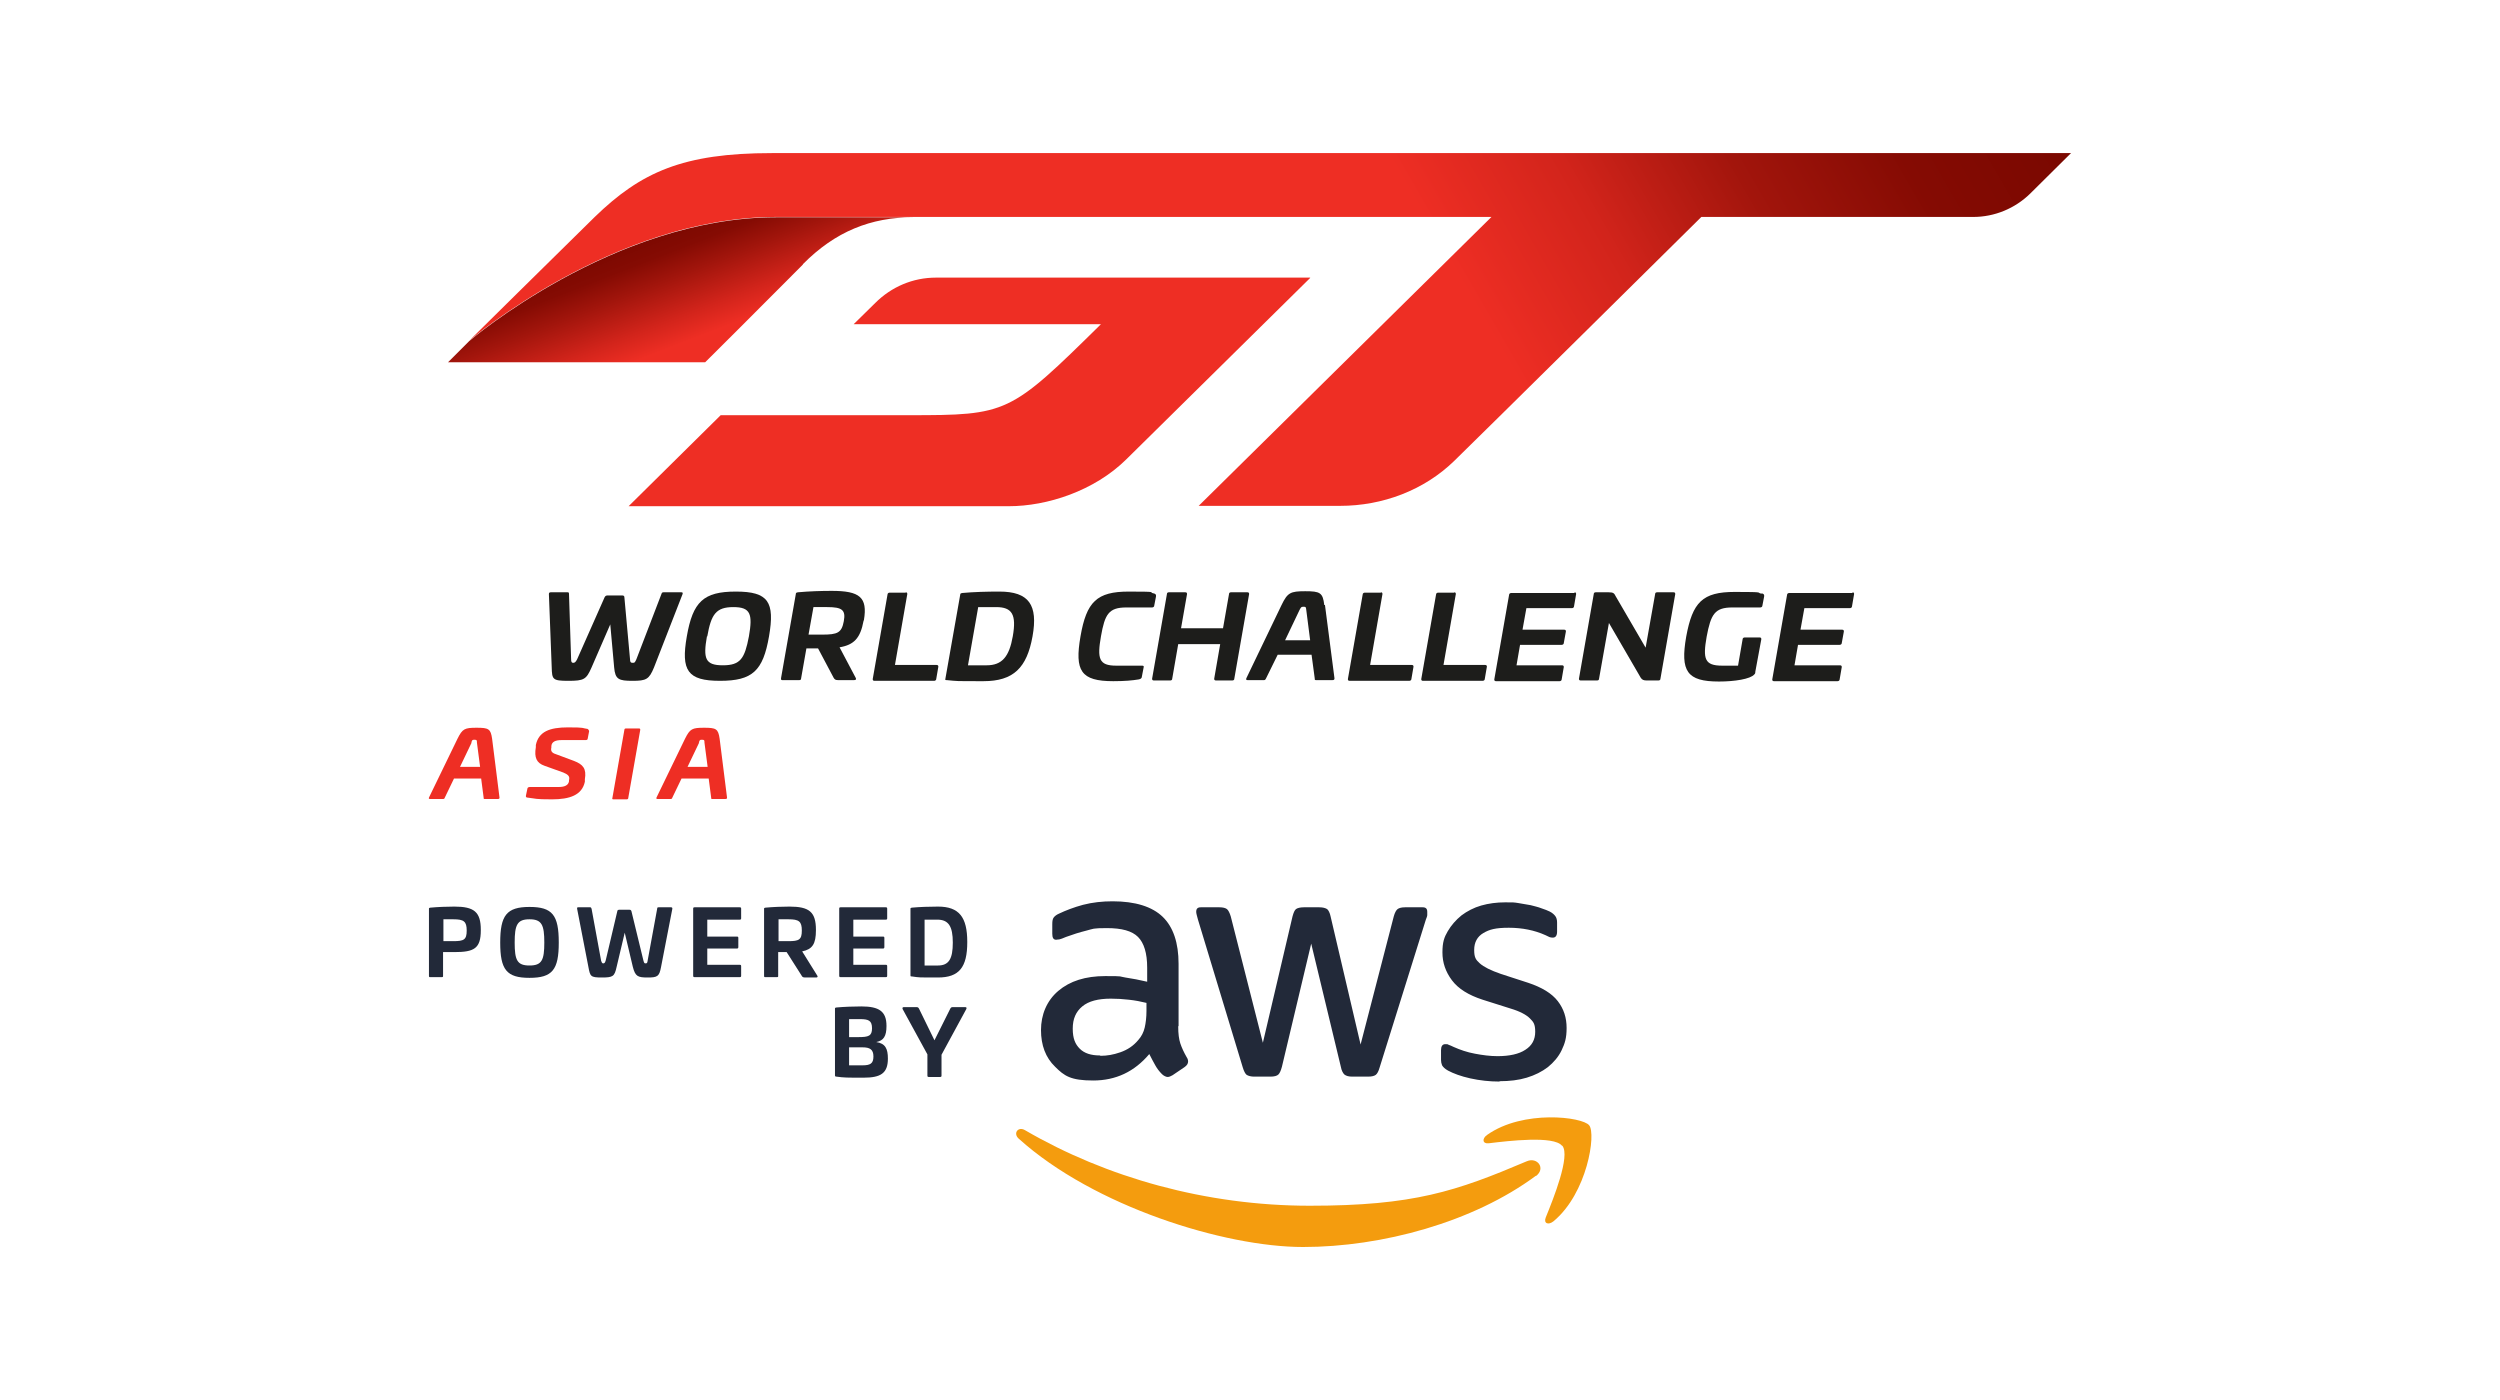
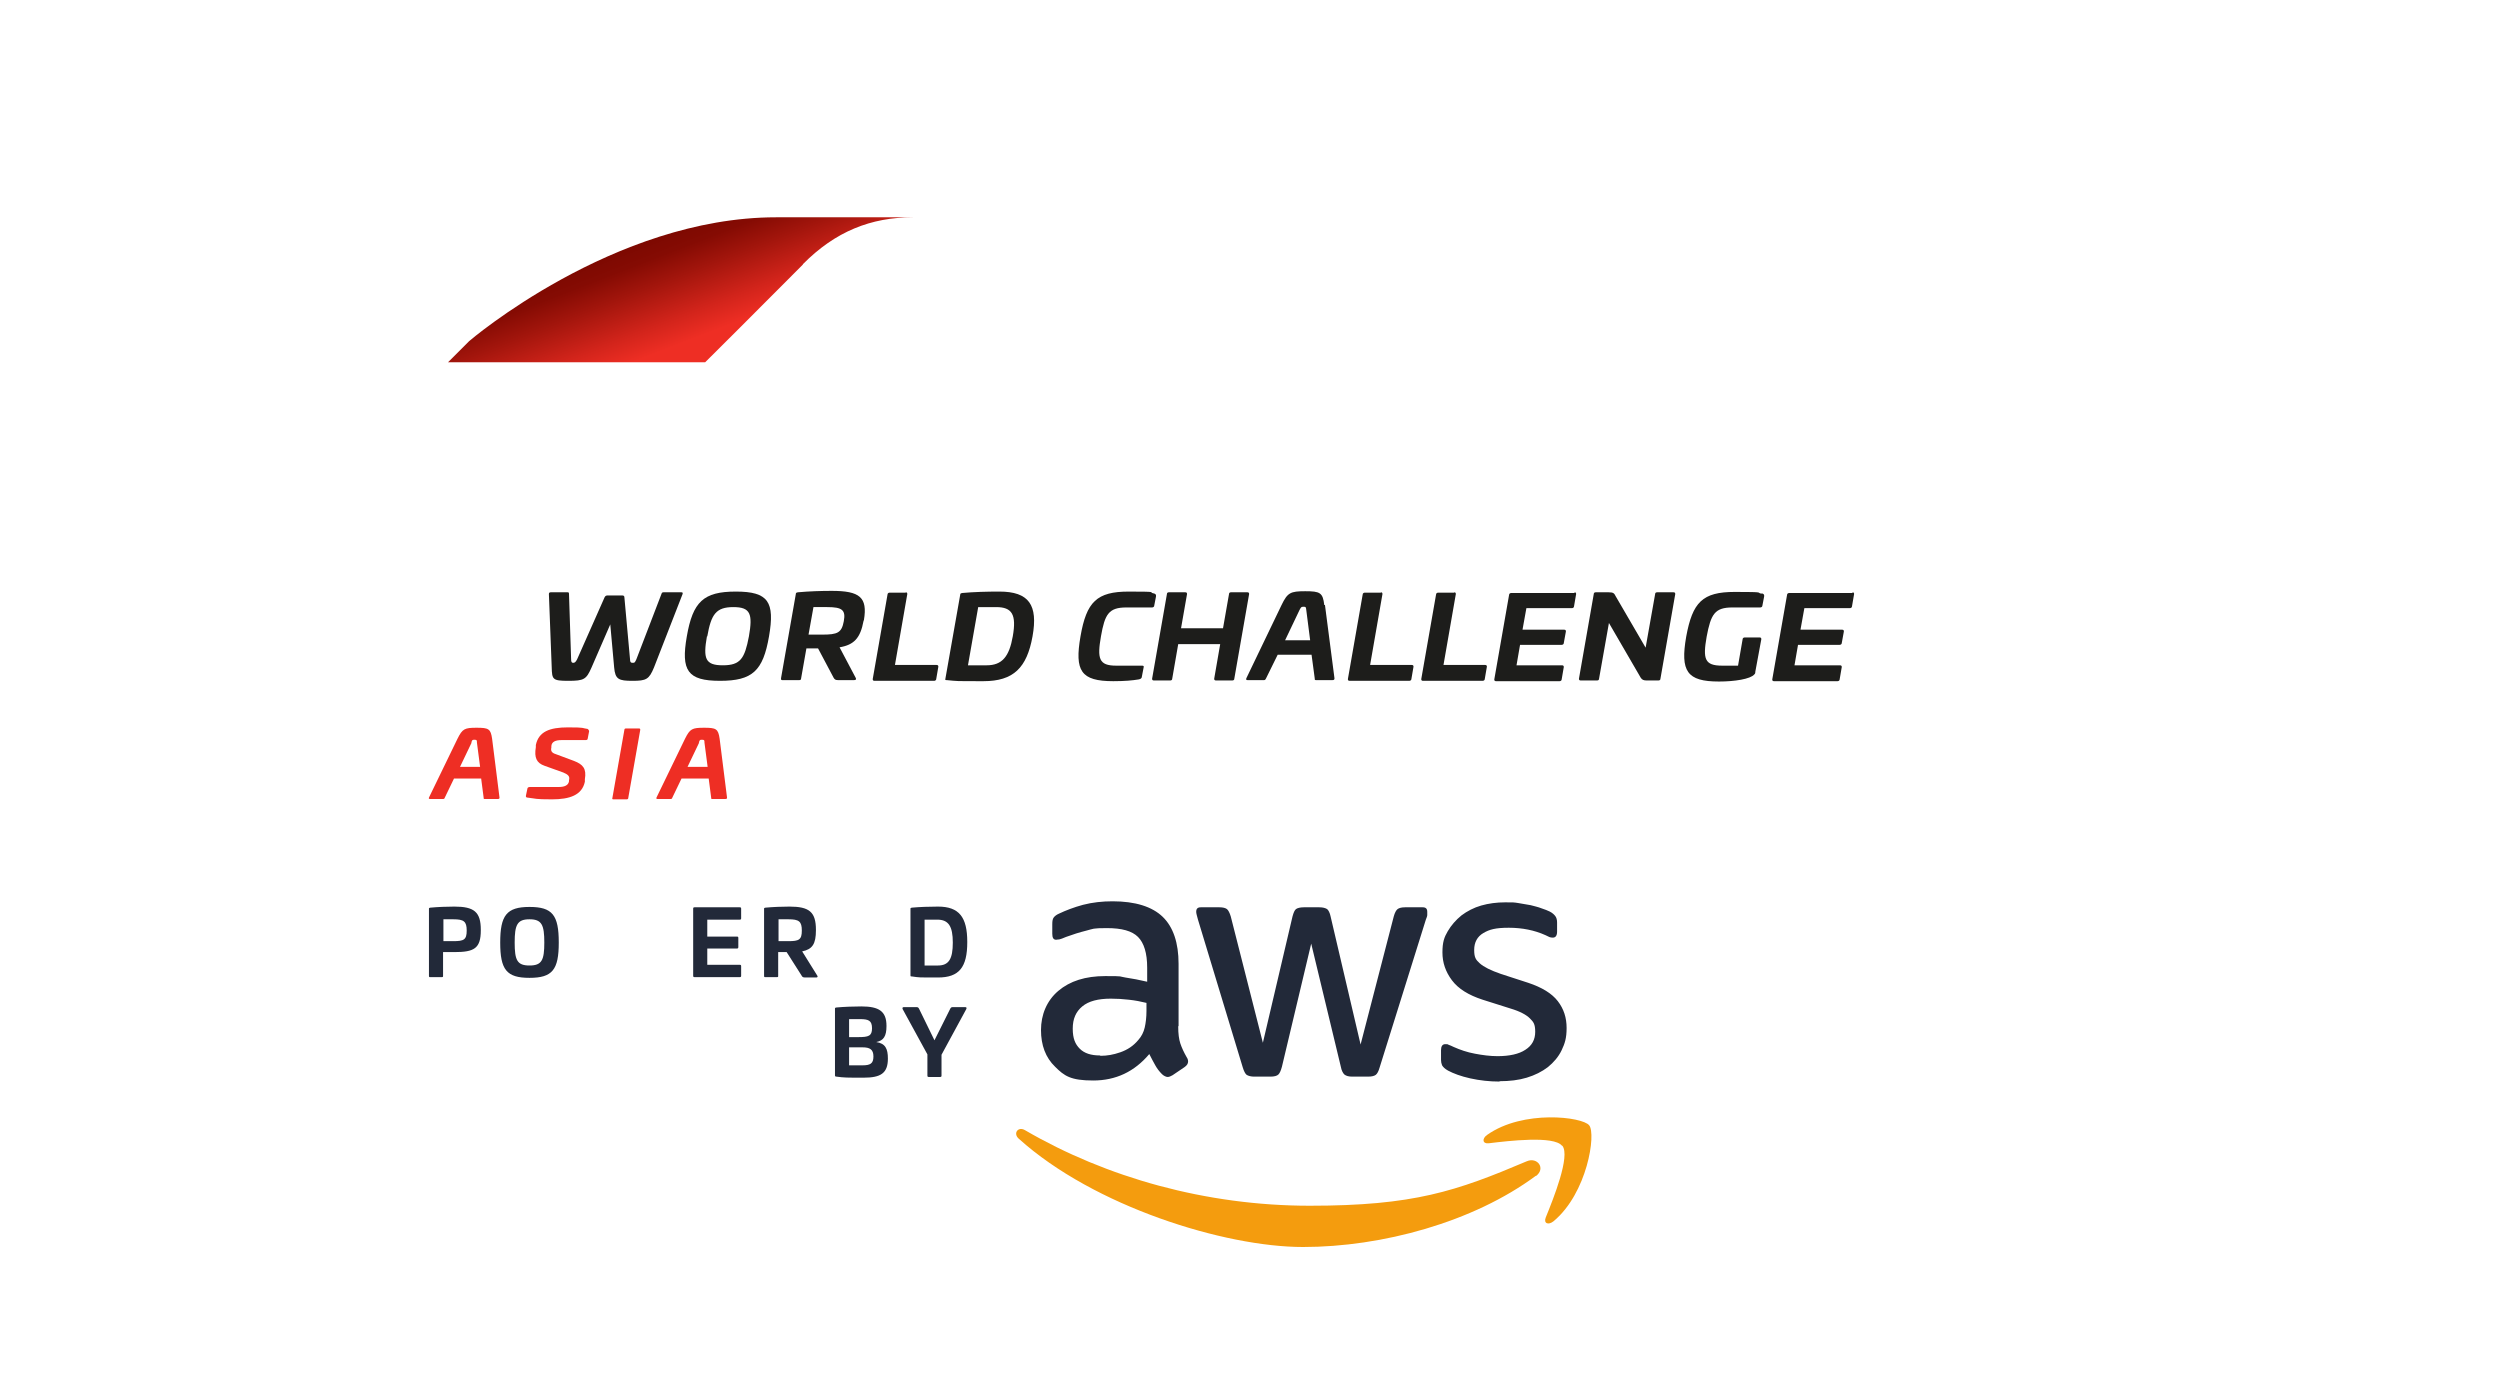
<svg xmlns="http://www.w3.org/2000/svg" id="Layer_1" version="1.1" viewBox="0 0 708.7 396.9">
  <defs>
    <style>
      .st0 {
        fill: #f49c0e;
        fill-rule: evenodd;
      }

      .st1 {
        fill: url(#linear-gradient1);
      }

      .st2 {
        fill: #ee2e24;
      }

      .st3 {
        fill: #1d1d1b;
      }

      .st4 {
        fill: #222939;
      }

      .st5 {
        fill: url(#linear-gradient);
      }
    </style>
    <linearGradient id="linear-gradient" x1="175.8" y1="170.6" x2="539.3" y2="-39.2" gradientUnits="userSpaceOnUse">
      <stop offset=".6" stop-color="#ee2e24" />
      <stop offset=".7" stop-color="#d2241b" />
      <stop offset=".8" stop-color="#a2150c" />
      <stop offset=".9" stop-color="#850b03" />
      <stop offset="1" stop-color="#7a0800" />
    </linearGradient>
    <linearGradient id="linear-gradient1" x1="198.1" y1="95.5" x2="185" y2="61.6" gradientUnits="userSpaceOnUse">
      <stop offset="0" stop-color="#ee2e24" />
      <stop offset=".2" stop-color="#d2241b" />
      <stop offset=".5" stop-color="#a2150c" />
      <stop offset=".7" stop-color="#850b03" />
      <stop offset=".9" stop-color="#7a0800" />
      <stop offset="1" stop-color="#7a0800" />
    </linearGradient>
  </defs>
  <g>
    <g id="GT">
      <g>
-         <path class="st5" d="M218.8,43.4c-25.2,0-37.1,5.4-50.2,18.1-10.2,10-35.6,35.1-35.6,35.1h0s0,0,0,0c0,0,40.9-35.1,87-35.1h202.8l-83,81.9h40.1c12,0,23.8-4.4,32.4-12.8,6.1-5.9,70-69.1,70-69.1h77.1c6,0,11.8-2.4,16.1-6.6l11.6-11.5H218.8Z" />
-         <path class="st2" d="M371.4,78.7h-106.1c-6.5,0-12.6,2.6-17.2,7.2l-6.1,6h70.1c-25.9,25.5-26.4,25.8-54.5,25.8h-53.3l-26.1,25.8h107.8c10.8,0,24.2-4.3,33.3-13.3l52.1-51.4Z" />
-       </g>
+         </g>
      <path class="st1" d="M227.6,74.9c9.2-9.3,19.3-13.3,31.2-13.3h-38.8c-46.1,0-87,35.1-87,35.1l-6,6h72.9s17.1-17,27.7-27.7Z" />
    </g>
    <g id="World_Challenge">
      <path class="st3" d="M193.1,167.9c.4,0,.5.1.4.5l-8.1,20.8c-1.4,3.4-2.2,3.8-6.1,3.8s-4.9-.4-5.2-3.8l-1.1-12.2-5.3,12.2c-1.5,3.4-2.1,3.8-6.6,3.8s-4.6-.4-4.7-3.8l-.8-20.8c0-.4.2-.5.6-.5h4.7c.3,0,.4.1.4.5l.6,18.5c0,.8.2,1,.6,1s.7-.2,1.1-1l7.8-17.6c.2-.4.5-.5.8-.5h4.2c.3,0,.6.1.6.5l1.6,17.6c0,.8.2,1,.8,1s.6-.2,1-1l7.1-18.5c.1-.4.3-.5.6-.5h4.7Z" />
      <path class="st3" d="M218,180.4c-1.7,9.8-4.7,12.6-13.9,12.6s-11.1-2.9-9.4-12.6c1.7-9.8,4.7-12.7,13.9-12.7s11.1,2.9,9.4,12.7ZM200.4,180.4c-1.1,6.3-.5,8.2,4.5,8.2s6.2-1.9,7.4-8.2c1.1-6.3.5-8.3-4.4-8.3s-6.3,2-7.4,8.3Z" />
      <path class="st3" d="M244.8,176c-.9,4.9-2.7,6.8-6.8,7.5l4.6,8.7c.2.4,0,.6-.5.6h-4.5c-.8,0-1-.2-1.3-.7l-4.4-8.3h-3.3l-1.5,8.5c0,.4-.2.5-.6.5h-4.6c-.4,0-.5,0-.5-.5l4.2-23.9c0-.4.2-.4.6-.5,3.3-.3,6.7-.4,9.6-.4,7.9,0,10.2,1.8,9.1,8.3ZM230.6,172.1l-1.4,7.8h3.9c4.3,0,5.5-.5,6.1-3.8.6-3.2-.5-4-4.7-4h-3.9Z" />
      <path class="st3" d="M256.7,167.9c.4,0,.5.2.5.5l-3.5,20.1h11.8c.4,0,.5.2.5.5l-.6,3.5c0,.3-.3.5-.6.5h-16.9c-.4,0-.5-.2-.5-.5l4.2-24c0-.3.3-.5.6-.5h4.6Z" />
      <path class="st3" d="M292.7,180.4c-1.6,8.9-5.4,12.7-13.9,12.7s-7.2,0-10.4-.3c-.4,0-.5,0-.4-.4l4.2-23.8c0-.4.2-.4.6-.5,3.3-.3,7-.4,10.5-.4,8.4,0,11,3.8,9.4,12.7ZM277.3,172.1l-2.9,16.5h5.3c4.4,0,6.4-2.5,7.4-8.2,1.1-6.2-.2-8.3-4.7-8.3h-5Z" />
      <path class="st3" d="M327,168.2c.5.1.8.3.7.9l-.5,2.6c0,.3-.3.5-.6.5h-7.3c-5,0-6.1,1.9-7.2,8.2-1.1,6.3-.6,8.3,4.3,8.3h7.4c.4,0,.5.2.4.5l-.5,2.6c0,.5-.4.7-.9.8-1.8.3-4,.5-7.2.5-9.2,0-11-2.9-9.3-12.7,1.7-9.8,4.6-12.7,13.7-12.7s5.3.2,7,.5Z" />
      <path class="st3" d="M353.6,167.9c.4,0,.5.2.5.5l-4.2,24c0,.4-.3.5-.6.5h-4.6c-.4,0-.5-.2-.5-.5l1.7-9.8h-11.9l-1.7,9.8c0,.4-.3.5-.6.5h-4.6c-.4,0-.5-.2-.5-.5l4.2-24c0-.4.3-.5.6-.5h4.6c.4,0,.5.2.5.5l-1.7,9.7h11.9l1.7-9.7c0-.4.3-.5.6-.5h4.6Z" />
      <path class="st3" d="M375.6,171.5l2.7,20.8c0,.4-.2.5-.6.5h-4.6c-.4,0-.4-.1-.4-.5l-.9-6.7h-9.6l-3.3,6.7c-.2.4-.3.5-.6.5h-4.6c-.4,0-.5-.1-.4-.5l10-20.8c1.7-3.5,2.5-3.9,6.7-3.9s5,.4,5.4,3.9ZM368.4,172.9l-4.1,8.6h7.1l-1.1-8.6c-.1-.8-.1-.9-.8-.9s-.7.2-1.1.9Z" />
      <path class="st3" d="M391.4,167.9c.4,0,.5.2.5.5l-3.5,20.1h11.8c.4,0,.5.2.5.5l-.6,3.5c0,.3-.3.5-.6.5h-16.9c-.4,0-.5-.2-.5-.5l4.2-24c0-.3.3-.5.6-.5h4.6Z" />
      <path class="st3" d="M412.2,167.9c.4,0,.5.2.5.5l-3.5,20.1h11.8c.4,0,.5.2.5.5l-.6,3.5c0,.3-.3.5-.6.5h-16.9c-.4,0-.5-.2-.5-.5l4.2-24c0-.3.3-.5.6-.5h4.6Z" />
      <path class="st3" d="M446.3,167.9c.4,0,.5.2.5.5l-.6,3.5c0,.3-.3.5-.6.5h-12.9l-1.1,6.1h11.8c.4,0,.5.2.5.5l-.6,3.3c0,.3-.3.5-.6.5h-11.8l-1,5.8h12.9c.4,0,.5.2.5.5l-.6,3.5c0,.3-.3.5-.6.5h-18c-.4,0-.5-.2-.5-.5l4.2-24c0-.3.3-.5.6-.5h18Z" />
      <path class="st3" d="M474.4,167.9c.4,0,.5.2.5.5l-4.2,24c0,.4-.3.5-.6.5h-3.3c-.9,0-1.3-.2-1.7-.8l-9-15.5-2.8,15.8c0,.4-.3.5-.6.5h-4.6c-.4,0-.5-.2-.5-.5l4.2-24c0-.4.3-.5.6-.5h3.6c1.4,0,1.6.3,2,1.1l8.5,14.6,2.7-15.2c0-.4.3-.5.6-.5h4.6Z" />
      <path class="st3" d="M499.4,168.2c.5.1.8.3.7.9l-.5,2.6c0,.3-.3.5-.6.5h-7.9c-5,0-6.1,1.9-7.3,8.3-1.1,6.3-.6,8.2,4.4,8.2h4.5l1.3-7.5c0-.3.3-.5.6-.5h4.2c.4,0,.5.2.5.5l-1.7,9.2c0,.5-.1.6-.3.8-1.1,1.3-5.6,2-10,2-9.1,0-11-2.9-9.3-12.7,1.8-9.8,4.6-12.7,13.8-12.7s5.8.2,7.6.5Z" />
      <path class="st3" d="M525.1,167.9c.4,0,.5.2.5.5l-.6,3.5c0,.3-.3.5-.6.5h-12.9l-1.1,6.1h11.8c.4,0,.5.2.5.5l-.6,3.3c0,.3-.3.5-.6.5h-11.8l-1,5.8h12.9c.4,0,.5.2.5.5l-.6,3.5c0,.3-.3.5-.6.5h-18c-.4,0-.5-.2-.5-.5l4.2-24c0-.3.3-.5.6-.5h18Z" />
    </g>
  </g>
  <g>
    <g>
      <path class="st4" d="M334,291c0,2,.2,3.6.6,4.8.4,1.2,1,2.5,1.8,3.9.3.4.4.9.4,1.2,0,.6-.3,1.1-1,1.6l-3.4,2.3c-.5.3-1,.5-1.4.5s-1.1-.3-1.6-.8c-.8-.8-1.4-1.6-1.9-2.5-.5-.9-1.1-2-1.7-3.2-4.2,5-9.5,7.5-15.9,7.5s-8.2-1.3-10.8-3.9c-2.7-2.6-4-6.1-4-10.4s1.6-8.3,4.9-11.1c3.3-2.8,7.7-4.2,13.3-4.2s3.7.1,5.7.4c2,.3,4.1.7,6.2,1.2v-4c0-4.1-.9-7-2.6-8.7-1.7-1.7-4.6-2.5-8.8-2.5s-3.8.2-5.8.7c-2,.5-3.9,1.1-5.8,1.8-.9.4-1.5.6-1.9.7-.4,0-.7.1-.9.1-.8,0-1.1-.6-1.1-1.7v-2.7c0-.9.1-1.5.4-1.9.3-.4.8-.8,1.5-1.1,1.9-.9,4.2-1.8,6.8-2.5,2.7-.7,5.5-1,8.4-1,6.4,0,11.2,1.5,14.2,4.4,3,2.9,4.5,7.4,4.5,13.3v17.6ZM312,299.3c1.8,0,3.6-.3,5.6-1,2-.7,3.7-1.8,5.1-3.5.9-1,1.5-2.2,1.8-3.5.3-1.3.5-2.9.5-4.7v-2.3c-1.6-.4-3.2-.7-5-.9-1.7-.2-3.4-.3-5.1-.3-3.6,0-6.3.7-8.1,2.2-1.8,1.5-2.7,3.5-2.7,6.3s.7,4.4,2,5.7c1.3,1.3,3.2,1.9,5.7,1.9ZM355.5,305.2c-.9,0-1.6-.2-2.1-.5-.4-.3-.8-1.1-1.1-2.1l-12.7-41.9c-.3-1.1-.5-1.8-.5-2.2,0-.9.4-1.3,1.3-1.3h5.3c1,0,1.7.2,2.1.5.4.3.8,1.1,1.1,2.1l9.1,35.8,8.4-35.8c.3-1.1.6-1.8,1-2.1.4-.3,1.2-.5,2.2-.5h4.4c1,0,1.7.2,2.2.5.4.3.8,1.1,1,2.1l8.5,36.3,9.4-36.3c.3-1.1.7-1.8,1.1-2.1.4-.3,1.1-.5,2.1-.5h5c.9,0,1.3.4,1.3,1.3s0,.5,0,.9c0,.3-.2.8-.4,1.3l-13.1,41.9c-.3,1.1-.7,1.8-1.1,2.1-.4.3-1.1.5-2.1.5h-4.6c-1,0-1.7-.2-2.2-.6-.4-.4-.8-1.1-1-2.2l-8.4-34.9-8.3,34.9c-.3,1.1-.6,1.8-1,2.2-.4.4-1.2.6-2.2.6h-4.6ZM425.1,306.6c-2.8,0-5.6-.3-8.3-.9-2.7-.6-4.8-1.4-6.3-2.2-.9-.5-1.4-1-1.7-1.5-.2-.5-.3-1-.3-1.5v-2.8c0-1.1.4-1.7,1.2-1.7s.6,0,1,.2c.3.1.8.3,1.4.6,1.8.8,3.8,1.5,6,1.9,2.1.4,4.3.7,6.4.7,3.4,0,6.1-.6,7.9-1.8,1.9-1.2,2.8-2.9,2.8-5.1s-.5-2.8-1.5-3.8c-1-1-2.8-2-5.5-2.8l-7.9-2.5c-4-1.3-6.9-3.1-8.7-5.5-1.8-2.4-2.7-5-2.7-7.9s.5-4.3,1.5-6c1-1.7,2.3-3.2,3.9-4.5,1.6-1.2,3.5-2.2,5.6-2.8,2.1-.6,4.4-.9,6.8-.9s2.4,0,3.7.2c1.2.2,2.4.4,3.5.6,1.1.3,2.1.5,3.1.9.9.3,1.7.6,2.3.9.8.4,1.3.9,1.6,1.3.3.4.5,1,.5,1.8v2.6c0,1.1-.4,1.7-1.2,1.7s-1.1-.2-2.1-.7c-3.1-1.4-6.6-2.1-10.4-2.1s-5.5.5-7.2,1.5c-1.7,1-2.6,2.6-2.6,4.8s.5,2.8,1.6,3.8c1.1,1,3.1,2,6,3l7.7,2.5c3.9,1.3,6.7,3,8.4,5.2,1.7,2.2,2.5,4.7,2.5,7.6s-.5,4.4-1.4,6.3c-.9,1.9-2.3,3.5-3.9,4.8-1.7,1.3-3.7,2.3-6,3-2.3.7-4.9,1-7.7,1Z" />
      <g>
        <path class="st0" d="M435.4,333.3c-17.8,13.2-43.7,20.2-66,20.2s-59.3-11.5-80.6-30.7c-1.7-1.5-.2-3.6,1.8-2.4,23,13.4,51.3,21.4,80.7,21.4s41.5-4.1,61.5-12.6c3-1.3,5.5,2,2.6,4.2Z" />
        <path class="st0" d="M442.8,324.8c-2.3-2.9-15.1-1.4-20.8-.7-1.7.2-2-1.3-.4-2.4,10.2-7.2,27-5.1,28.9-2.7,2,2.4-.5,19.2-10.1,27.2-1.5,1.2-2.9.6-2.2-1.1,2.2-5.4,7-17.4,4.7-20.3Z" />
      </g>
    </g>
    <g>
      <path class="st4" d="M136.3,263.7c0,5.2-1.9,6.2-7.5,6.2h-3.2v6.7c0,.3,0,.4-.4.4h-3.2c-.3,0-.4,0-.4-.4v-18.9c0-.3,0-.3.4-.4,2.2-.2,4.7-.3,6.8-.3,5.6,0,7.5,1.5,7.5,6.6ZM125.7,260.6v6.2h2.8c3,0,3.8-.4,3.8-3s-.8-3.2-3.8-3.2h-2.8Z" />
      <path class="st4" d="M158.4,267.2c0,7.7-1.8,10-8.3,10s-8.3-2.3-8.3-10,1.8-10.1,8.3-10.1,8.3,2.3,8.3,10.1ZM145.9,267.2c0,5,.7,6.5,4.2,6.5s4.2-1.5,4.2-6.5-.7-6.6-4.2-6.6-4.2,1.6-4.2,6.6Z" />
-       <path class="st4" d="M190.2,257.2c.3,0,.4.1.4.4l-3.2,16.5c-.5,2.7-1,3-3.8,3s-3.5-.3-4.2-3l-2.3-9.7-2.3,9.7c-.6,2.7-1,3-4.2,3s-3.3-.3-3.8-3l-3.2-16.5c0-.3,0-.4.3-.4h3.4c.2,0,.3.1.4.4l2.7,14.7c.2.6.3.8.6.8s.5-.1.7-.8l3.3-14c0-.3.3-.4.5-.4h3c.2,0,.4.1.5.4l3.4,14c.2.6.2.8.6.8s.5-.1.6-.8l2.7-14.7c0-.3.1-.4.4-.4h3.4Z" />
      <path class="st4" d="M209.7,257.2c.3,0,.4.1.4.4v2.7c0,.3-.1.4-.4.4h-9.2v4.8h8.4c.3,0,.4.1.4.4v2.6c0,.3-.2.4-.4.4h-8.4v4.6h9.2c.3,0,.4.1.4.4v2.7c0,.3-.1.4-.4.4h-12.8c-.3,0-.4-.1-.4-.4v-19c0-.3.1-.4.4-.4h12.8Z" />
      <path class="st4" d="M231.3,263.7c0,3.9-1,5.4-3.9,6l4.3,6.9c.2.3,0,.5-.3.5h-3.2c-.6,0-.8-.2-1-.6l-4.2-6.6h-2.4v6.7c0,.3,0,.4-.4.4h-3.2c-.3,0-.4,0-.4-.4v-18.9c0-.3,0-.3.4-.4,2.2-.2,4.7-.3,6.8-.3,5.6,0,7.5,1.5,7.5,6.6ZM220.7,260.6v6.2h2.8c3,0,3.8-.4,3.8-3s-.8-3.2-3.8-3.2h-2.8Z" />
-       <path class="st4" d="M251.1,257.2c.3,0,.4.1.4.4v2.7c0,.3-.1.4-.4.4h-9.2v4.8h8.4c.3,0,.4.1.4.4v2.6c0,.3-.2.4-.4.4h-8.4v4.6h9.2c.3,0,.4.1.4.4v2.7c0,.3-.1.4-.4.4h-12.8c-.3,0-.4-.1-.4-.4v-19c0-.3.1-.4.4-.4h12.8Z" />
      <path class="st4" d="M274.2,267.1c0,7.1-2.3,10-8.3,10s-5.2,0-7.4-.3c-.3,0-.4,0-.4-.3v-18.8c0-.3,0-.3.4-.4,2.2-.2,4.9-.3,7.4-.3,6,0,8.3,3,8.3,10ZM262.1,260.6v13.1h3.8c3.1,0,4.2-1.9,4.2-6.5s-1.2-6.5-4.4-6.5h-3.6Z" />
      <path class="st4" d="M251.3,290.9c0,2.8-.8,4.1-2.9,4.5h0c2.6.4,3.3,1.9,3.3,4.7,0,4.2-2.1,5.4-6.9,5.4s-5.5,0-7.7-.3c-.3,0-.4-.1-.4-.4v-18.8c0-.3,0-.3.4-.4,2.2-.2,5-.3,7.1-.3,5,0,7.1,1.4,7.1,5.5ZM240.7,288.9v5.1h2.6c2.9,0,3.9-.3,3.9-2.5s-1-2.6-3.4-2.6h-3.1ZM240.7,296.9v5.1h3.8c2.2,0,3.1-.5,3.1-2.5s-1-2.6-3.1-2.6h-3.9Z" />
      <path class="st4" d="M273.6,285.5c.4,0,.5.2.3.6l-7,12.9v5.9c0,.3-.1.4-.4.4h-3.2c-.3,0-.4-.1-.4-.4v-6l-7-12.8c-.2-.4,0-.6.3-.6h3.6c.4,0,.5.1.7.4l4.4,9,4.5-9c.2-.3.3-.4.7-.4h3.6Z" />
    </g>
  </g>
  <g id="ASIA">
    <path class="st2" d="M139.5,209.4l2.1,16.7c0,.3-.1.4-.5.4h-3.7c-.3,0-.3-.1-.3-.4l-.7-5.4h-7.7l-2.6,5.4c-.1.3-.2.4-.5.4h-3.7c-.3,0-.4-.1-.3-.4l8.1-16.7c1.4-2.8,2-3.1,5.4-3.1s4,.3,4.4,3.1ZM133.7,210.5l-3.3,6.9h5.7l-.9-6.9c0-.6,0-.8-.7-.8s-.6.1-.9.8Z" />
    <path class="st2" d="M166.6,206.8c.3.1.4.3.4.5l-.4,2.1c0,.3-.3.4-.6.4h-6.8c-1.8,0-2.8.5-2.9,1.7v.4c-.2.9,0,1.5,1.3,1.9l5.1,1.9c2.6,1,3.6,2.2,3.1,5.2v.7c-.8,3.8-4.3,5-9.3,5s-4.4-.2-7-.5c-.3,0-.5-.2-.4-.6l.4-1.9c0-.3.3-.5.7-.5h8.2c1.7,0,2.7-.5,2.9-1.6v-.3c.3-1.1-.2-1.6-1.6-2.2l-5.3-1.9c-2.3-.8-3-2.3-2.5-5.3v-.6c.8-3.8,3.9-5,9.1-5s3.7.2,5.9.5Z" />
    <path class="st2" d="M181.1,206.5c.3,0,.4.1.4.4l-3.4,19.3c0,.3-.2.4-.5.4h-3.7c-.3,0-.4-.1-.3-.4l3.4-19.3c0-.3.2-.4.5-.4h3.7Z" />
    <path class="st2" d="M204,209.4l2.1,16.7c0,.3-.1.4-.5.4h-3.7c-.3,0-.3-.1-.3-.4l-.7-5.4h-7.7l-2.6,5.4c-.1.3-.2.4-.5.4h-3.7c-.3,0-.4-.1-.3-.4l8.1-16.7c1.4-2.8,2-3.1,5.4-3.1s4,.3,4.4,3.1ZM198.2,210.5l-3.3,6.9h5.7l-.9-6.9c0-.6,0-.8-.7-.8s-.6.1-.9.8Z" />
  </g>
</svg>